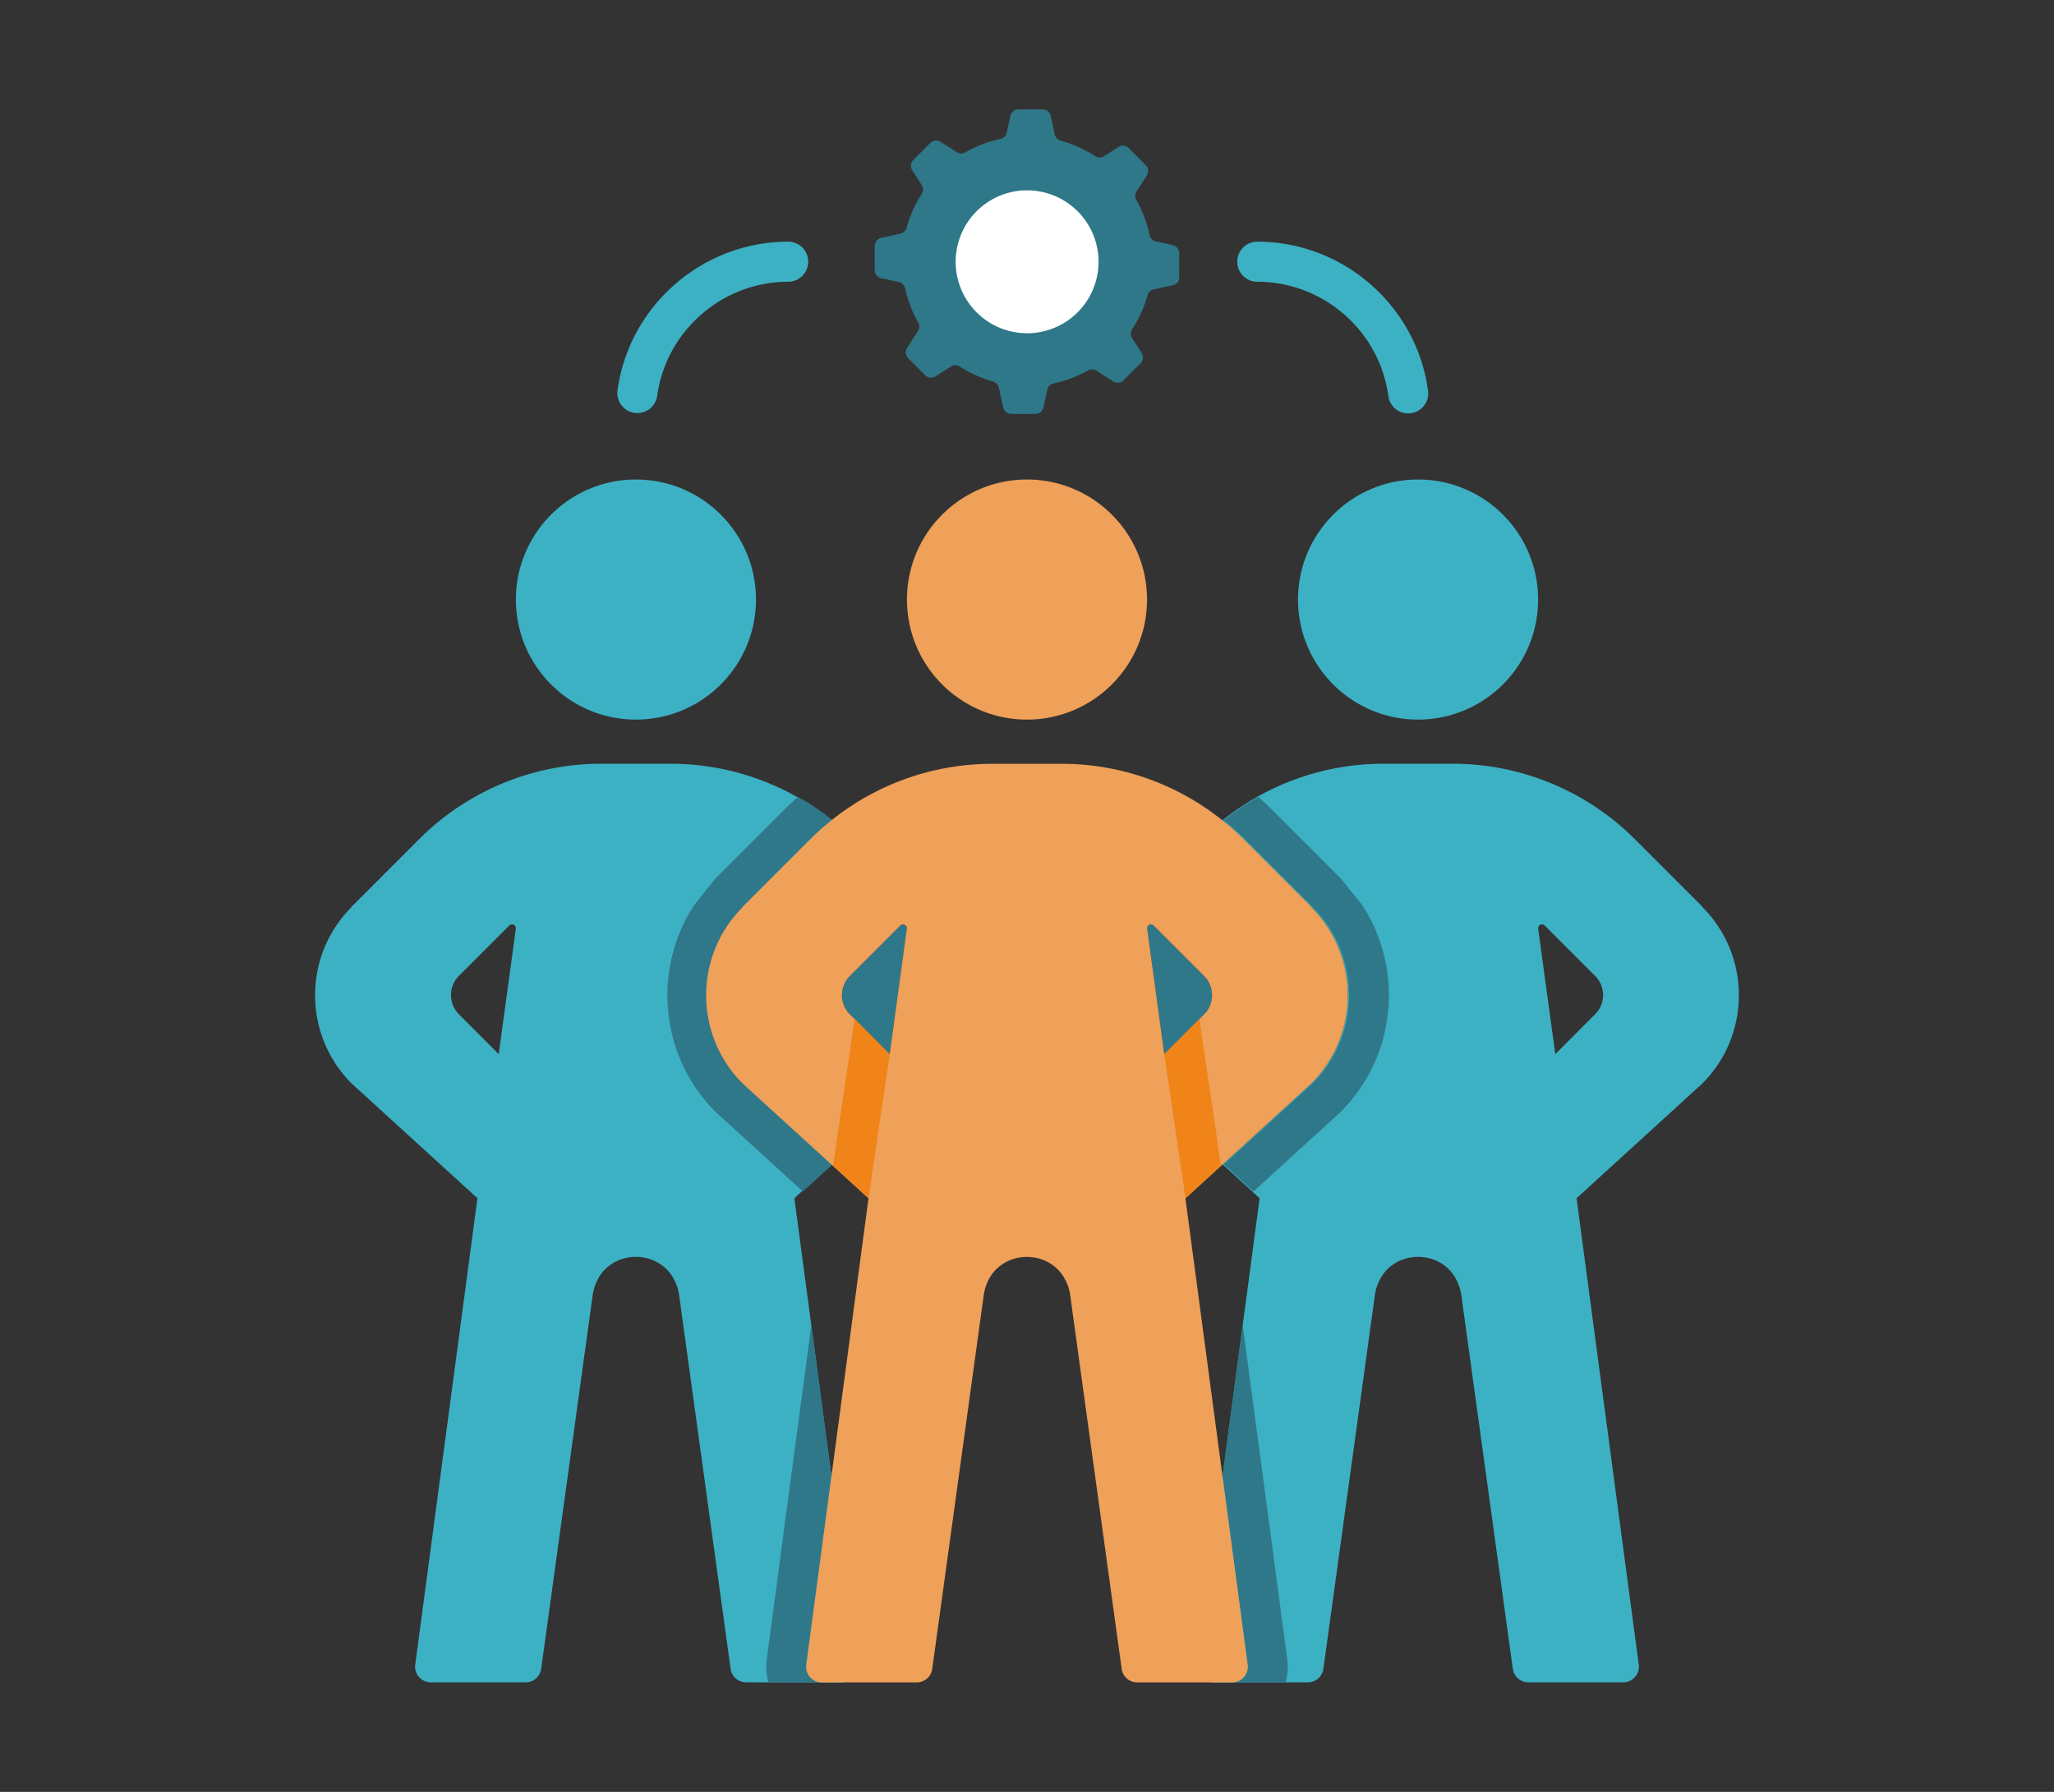
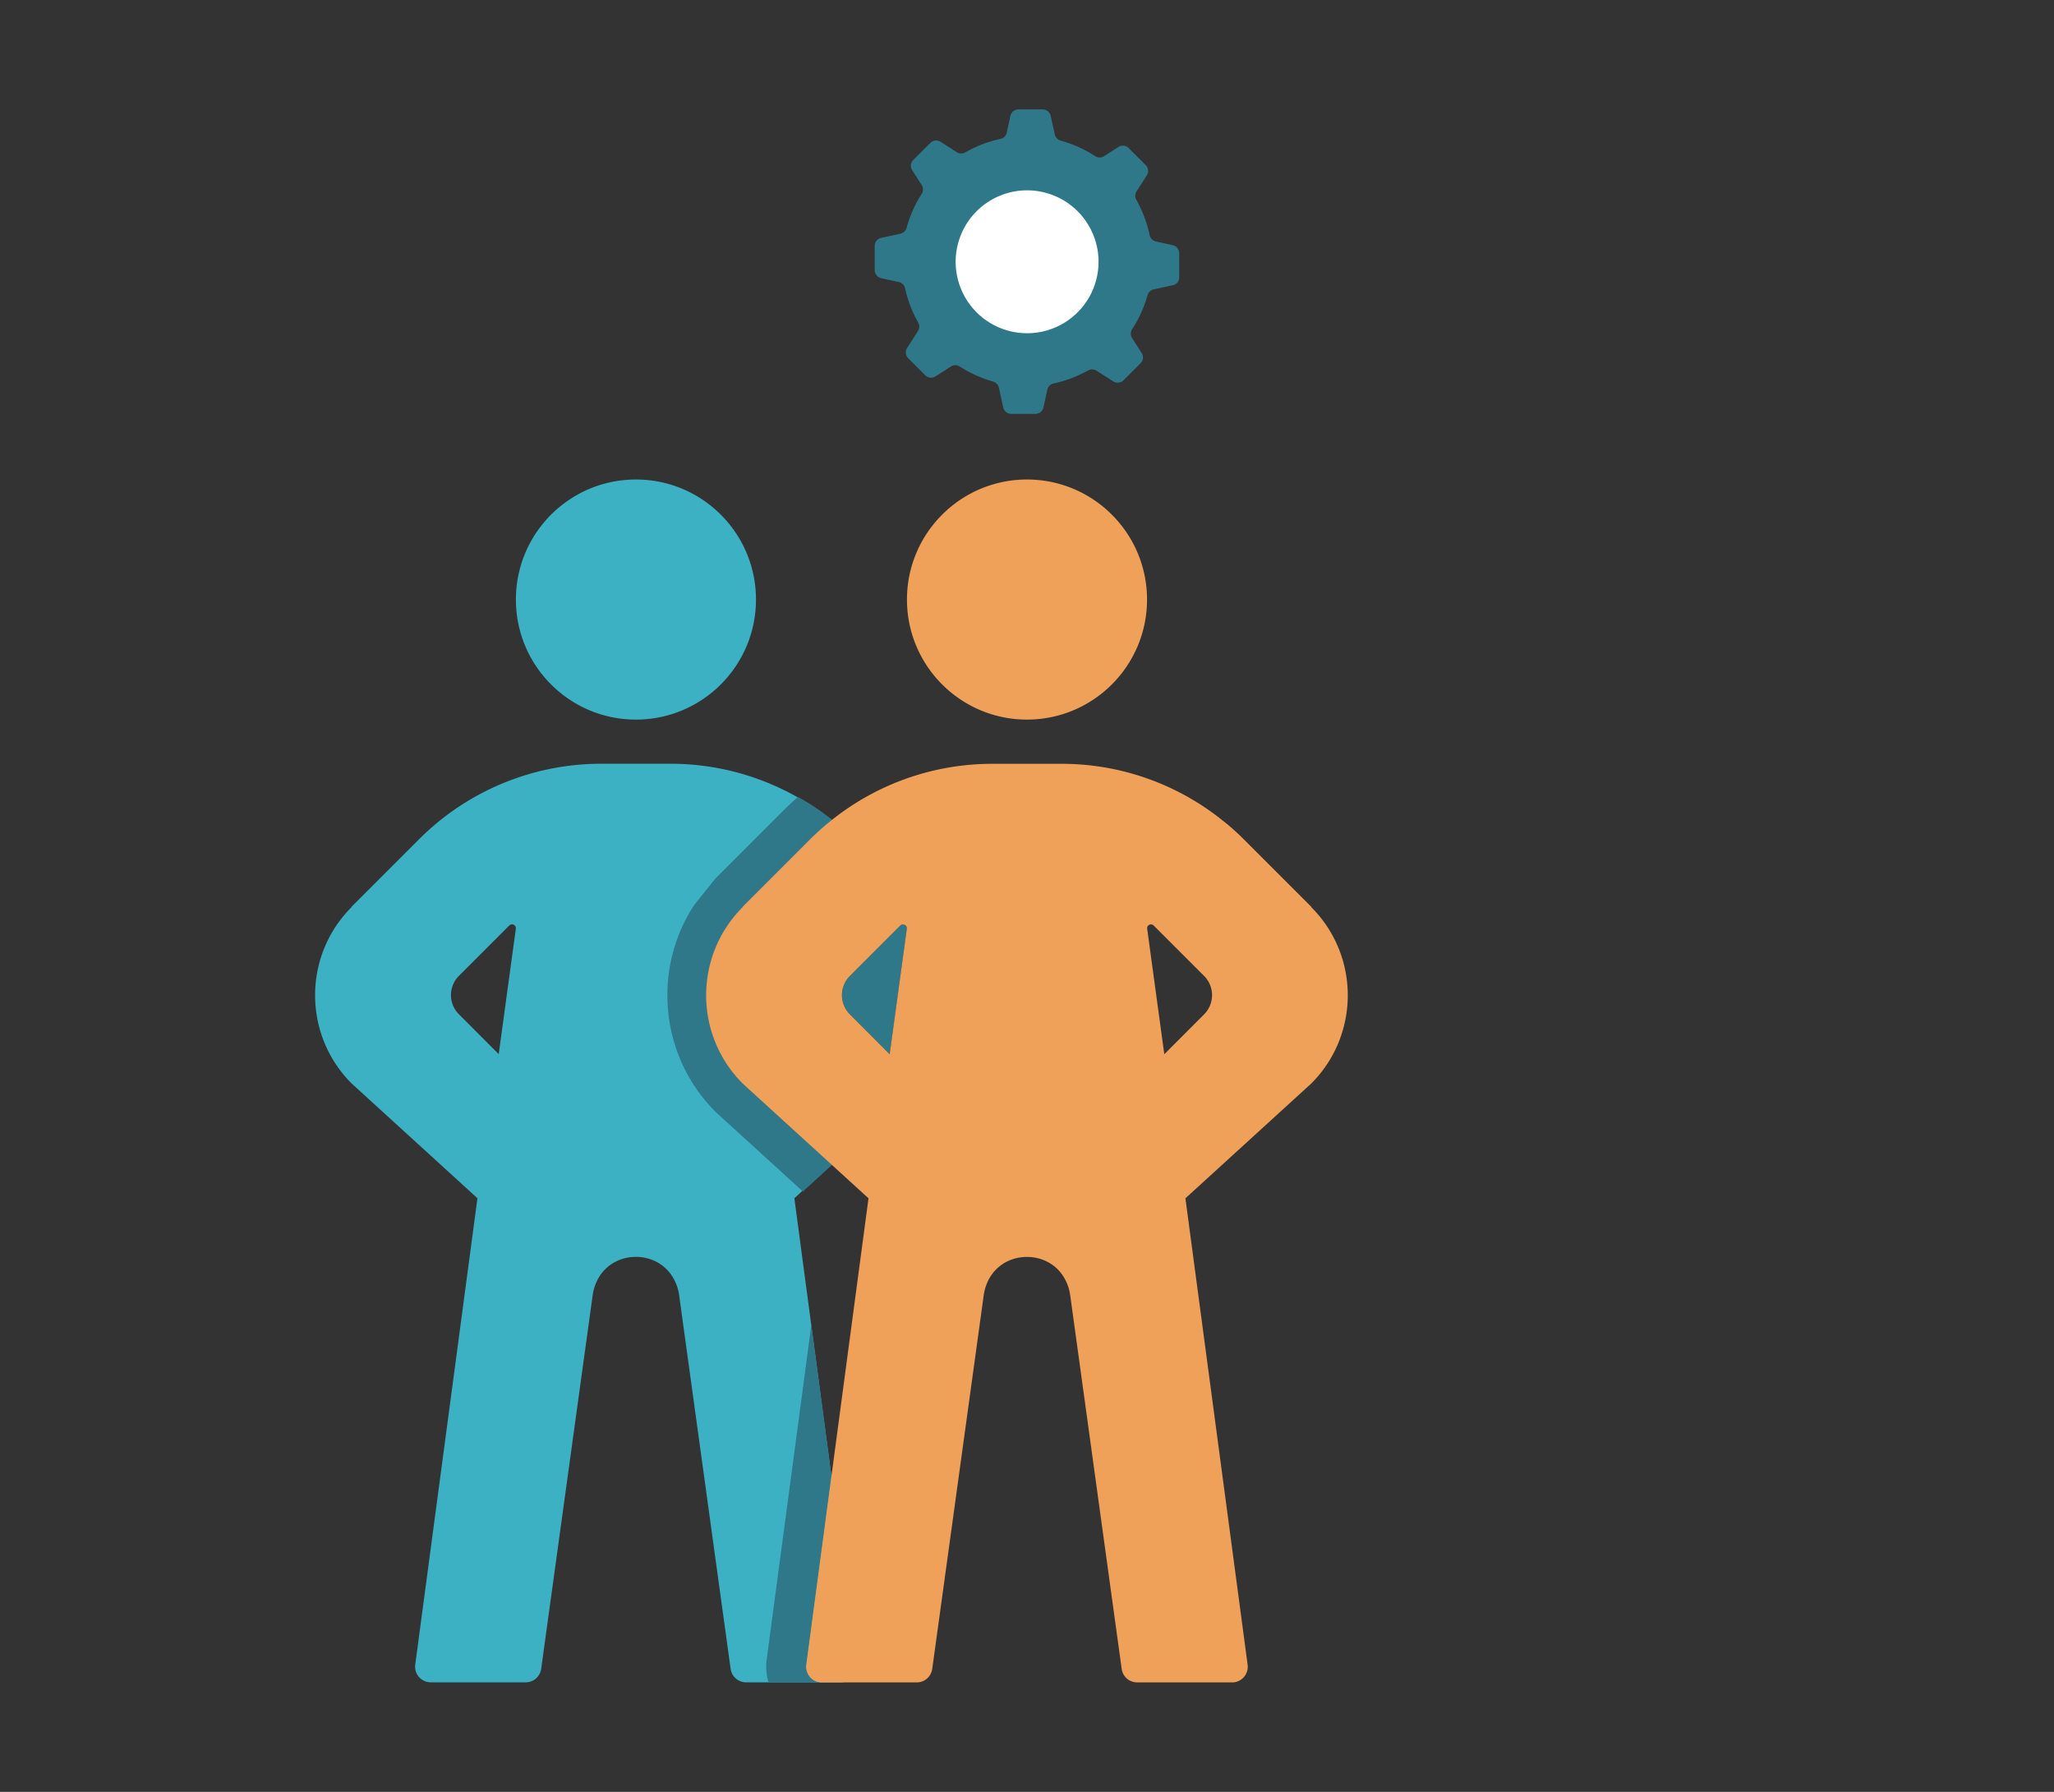
<svg xmlns="http://www.w3.org/2000/svg" id="Laag_1" x="0" y="0" viewBox="0 0 282 246" xml:space="preserve">
  <rect x="0" y="0" width="282" height="246" fill="#333333" stroke="none" />
  <style>.st0{fill:#2f788a}.st2{fill:#3db1c4}.st4{fill:#69d6e7}</style>
-   <path class="st4" d="m167.85 202.67-3.45 25.86a2.15 2.15 0 0 0 2.12 2.43h2.88a2.15 2.15 0 0 0 1.9-2.42z" />
-   <path class="st2" d="m233.73 124.53.02-.03-9.29-9.29a35.4 35.4 0 0 0-25.01-10.36h-9.51c-8.07 0-15.86 2.76-22.1 7.77 1.02.79 2 1.67 2.93 2.6l9.29 9.29-.02.03c6.68 6.68 6.68 17.52 0 24.21l-12.18 11.11 5.08 4.64-5.09 38.17 3.45 25.87a2.15 2.15 0 0 1-1.9 2.42h10.17c1.07 0 1.97-.79 2.12-1.85l7.07-51.31c.12-.87.41-1.68.83-2.4 2.23-3.8 7.98-3.8 10.2 0 .42.72.71 1.53.84 2.4l7.07 51.31a2.14 2.14 0 0 0 2.12 1.85h13.05a2.15 2.15 0 0 0 2.12-2.43l-8.54-64.03 17.28-15.76c6.67-6.69 6.67-17.53 0-24.21m-14.74 14.72-5.46 5.47-2.35-17.21a.53.53 0 0 1 .9-.45l6.91 6.91a3.71 3.71 0 0 1 0 5.28m-24.3-40.46c9.1 0 16.48-7.38 16.48-16.48s-7.38-16.48-16.48-16.48-16.48 7.38-16.48 16.48 7.38 16.48 16.48 16.48" />
-   <path class="st0" d="m184.08 152.63-.09.09-.09.09-11.82 10.77-4.07-3.72 12.18-11.11c6.68-6.7 6.68-17.53 0-24.22l.02-.02-9.29-9.29c-.93-.93-1.91-1.81-2.93-2.6 1.5-1.22 3.09-2.29 4.76-3.21.71.61 1.39 1.25 2.06 1.92l9.29 9.29 2.91 3.62c5.74 8.77 4.77 20.69-2.93 28.39m-7.59 78.33h-7.1c1.18-.12 2.06-1.22 1.9-2.43l-3.45-25.86 2.77-20.8 6.13 45.94c.14 1.07.06 2.14-.25 3.15m-11.18-91.7-5.46 5.47-2.35-17.21a.53.53 0 0 1 .9-.45l6.91 6.91a3.73 3.73 0 0 1 0 5.28" />
  <path class="st4" d="m114.15 202.67-3.45 25.87a2.15 2.15 0 0 0 1.9 2.42h2.88a2.15 2.15 0 0 0 2.12-2.43z" />
  <path class="st2" d="m114.15 202.67-5.09-38.17 5.08-4.64-12.18-11.11c-6.68-6.69-6.68-17.53 0-24.21l-.02-.03 9.29-9.29c.93-.93 1.91-1.81 2.93-2.61-6.24-5-14.03-7.76-22.1-7.76h-9.51c-9.38 0-18.38 3.73-25.01 10.36l-9.29 9.29.02.03c-6.68 6.68-6.68 17.52 0 24.21l17.28 15.76-8.54 64.03a2.15 2.15 0 0 0 2.12 2.43h13.05c1.07 0 1.97-.79 2.12-1.85l7.07-51.31c.12-.87.41-1.68.83-2.4 2.23-3.8 7.98-3.8 10.2 0 .43.72.72 1.53.84 2.4l7.07 51.31a2.14 2.14 0 0 0 2.12 1.85h10.17a2.15 2.15 0 0 1-1.9-2.42zm-45.68-57.95-5.46-5.47a3.73 3.73 0 0 1 0-5.28l6.91-6.91a.53.53 0 0 1 .9.45zm18.84-45.93c-9.1 0-16.48-7.38-16.48-16.48s7.38-16.48 16.48-16.48 16.48 7.38 16.48 16.48-7.38 16.48-16.48 16.48" />
  <path class="st0" d="M112.61 230.97h-7.1a7.6 7.6 0 0 1-.25-3.15l6.13-45.92 2.77 20.78-3.45 25.86c-.16 1.21.72 2.31 1.9 2.43m-10.49-82.22 12.18 11.11-4.07 3.72-11.81-10.77-.1-.09-.09-.09c-7.69-7.7-8.67-19.62-2.92-28.39l2.9-3.62 9.29-9.29c.67-.67 1.35-1.31 2.06-1.92 1.67.92 3.26 1.99 4.76 3.2-1.02.8-2 1.68-2.93 2.61l-9.29 9.29.02.02c-6.68 6.69-6.68 17.52 0 24.22m22.39-21.23-2.35 17.21-5.46-5.47a3.73 3.73 0 0 1 0-5.28l6.91-6.91a.53.53 0 0 1 .9.45m37.39-89.44v-3.31c0-.53-.37-.99-.89-1.11l-2.31-.51c-.43-.1-.77-.44-.86-.87-.37-1.72-.99-3.35-1.83-4.84-.21-.36-.19-.81.03-1.16l1.41-2.2c.29-.45.22-1.04-.15-1.41l-2.34-2.34c-.38-.38-.96-.44-1.41-.15l-1.97 1.26c-.37.24-.85.24-1.23-.01-1.45-.94-3.04-1.66-4.74-2.13-.4-.11-.71-.44-.8-.85l-.56-2.54c-.11-.52-.57-.89-1.11-.89h-3.31c-.53 0-.99.37-1.11.89l-.5 2.3c-.09.43-.43.77-.87.86-1.72.37-3.34 1-4.82 1.85-.37.21-.82.2-1.17-.03l-2.22-1.42c-.45-.29-1.04-.22-1.41.15l-2.34 2.34c-.38.38-.44.96-.15 1.41l1.3 2.03c.24.37.24.85 0 1.22-.91 1.42-1.62 2.99-2.07 4.66-.11.4-.44.71-.85.8l-2.64.58c-.52.11-.89.57-.89 1.11v3.31c0 .53.37.99.89 1.11l2.42.53c.43.09.77.43.86.86.37 1.67.98 3.25 1.8 4.7.21.36.19.81-.03 1.17l-1.49 2.32c-.29.45-.22 1.04.15 1.41l2.34 2.34c.38.38.96.44 1.41.15l2.11-1.35c.37-.24.85-.24 1.22 0 1.4.9 2.94 1.59 4.57 2.06.4.11.71.44.8.84l.59 2.71c.11.52.57.89 1.11.89h3.31c.53 0 .99-.37 1.11-.89l.53-2.43c.09-.43.43-.77.87-.86 1.68-.36 3.26-.97 4.72-1.78.36-.2.81-.19 1.16.03l2.3 1.47c.45.29 1.04.22 1.41-.15l2.34-2.34c.38-.38.44-.96.15-1.41l-1.31-2.04c-.24-.38-.24-.85.01-1.23.92-1.42 1.64-2.99 2.11-4.66.11-.4.44-.71.84-.8l2.6-.57c.54-.09.91-.55.91-1.08" />
  <circle transform="rotate(-76.714 141.013 35.926)" cx="141" cy="35.93" style="fill:#fff" r="9.81" />
-   <path class="st2" d="M87.51 56.71c-.12 0-.25-.01-.38-.03a2.75 2.75 0 0 1-2.35-3.1c1.6-11.63 11.67-20.4 23.43-20.4 1.52 0 2.75 1.23 2.75 2.75s-1.23 2.75-2.75 2.75c-9.02 0-16.75 6.73-17.98 15.65a2.754 2.754 0 0 1-2.72 2.38m105.82.04c-1.35 0-2.54-1-2.72-2.38-1.21-8.95-8.94-15.69-17.99-15.69-1.52 0-2.75-1.23-2.75-2.75s1.23-2.75 2.75-2.75c11.79 0 21.86 8.79 23.44 20.46.2 1.5-.85 2.89-2.36 3.09-.12.02-.25.02-.37.02" />
  <path d="M180.03 148.75c6.68-6.69 6.68-17.53 0-24.21l.02-.03-9.29-9.29c-.93-.93-1.91-1.81-2.93-2.6a35.25 35.25 0 0 0-22.08-7.76h-9.51c-8.06 0-15.84 2.75-22.08 7.75-1.02.8-2 1.68-2.93 2.61l-9.29 9.29.02.03c-6.68 6.68-6.68 17.52 0 24.21l12.18 11.11 5.1 4.65-5.09 38.16-3.45 25.87a2.15 2.15 0 0 0 1.9 2.42c.07.01.15.01.22.01h13.05c1.07 0 1.97-.79 2.12-1.85l7.07-51.31c.12-.87.41-1.69.83-2.41 2.23-3.79 7.98-3.79 10.2 0 .43.72.72 1.54.84 2.41l7.07 51.31a2.14 2.14 0 0 0 2.12 1.85h13.05c.07 0 .15 0 .22-.01a2.15 2.15 0 0 0 1.9-2.42l-3.45-25.87-5.09-38.16 5.1-4.65zm-57.88-4.02-5.46-5.47a3.73 3.73 0 0 1 0-5.28l6.91-6.91c.36-.36.97-.06.9.44zm36.25-17.66 6.91 6.91a3.73 3.73 0 0 1 0 5.28l-5.46 5.47-2.35-17.22c-.07-.5.53-.8.9-.44M141 98.79c-9.1 0-16.48-7.38-16.48-16.48S131.9 65.83 141 65.83s16.48 7.38 16.48 16.48S150.1 98.79 141 98.79" style="fill:#efa059" />
-   <path d="m167.63 160.04-2.96-20.14-4.82 4.84 2.91 19.78zm-48.39 4.47 2.91-19.78-4.82-4.84-2.96 20.16z" style="fill:#f08419" />
</svg>